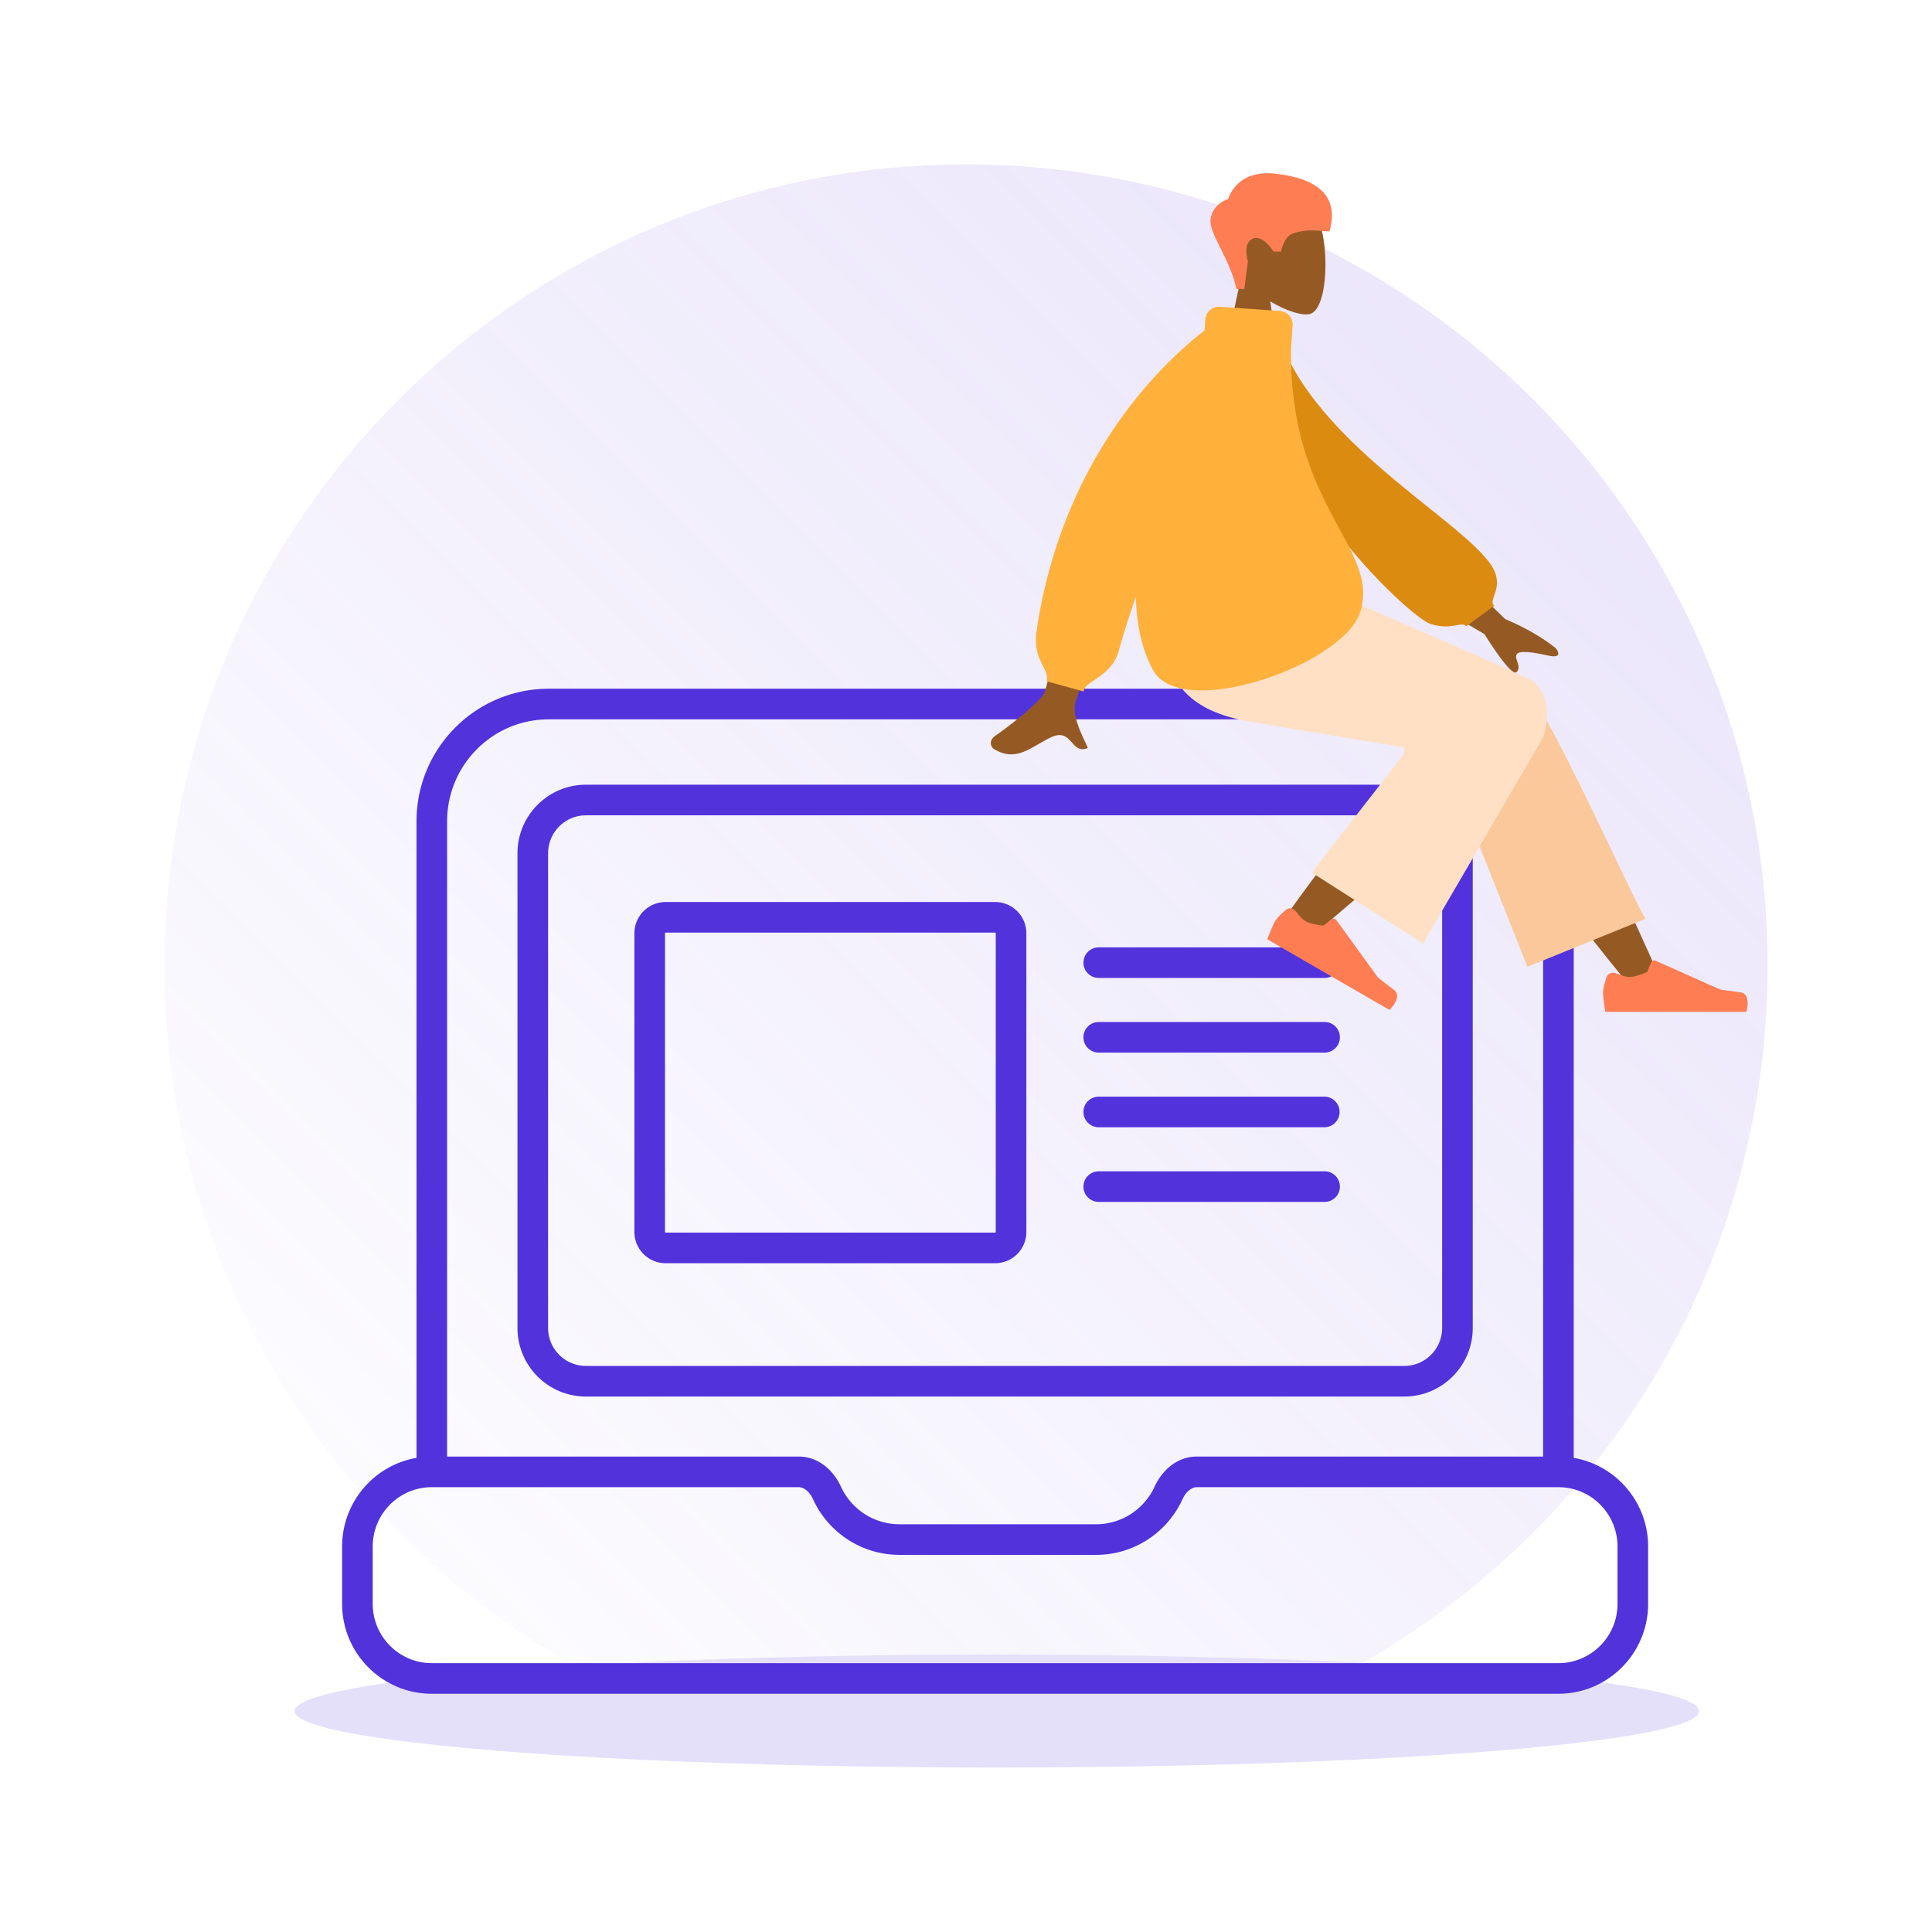
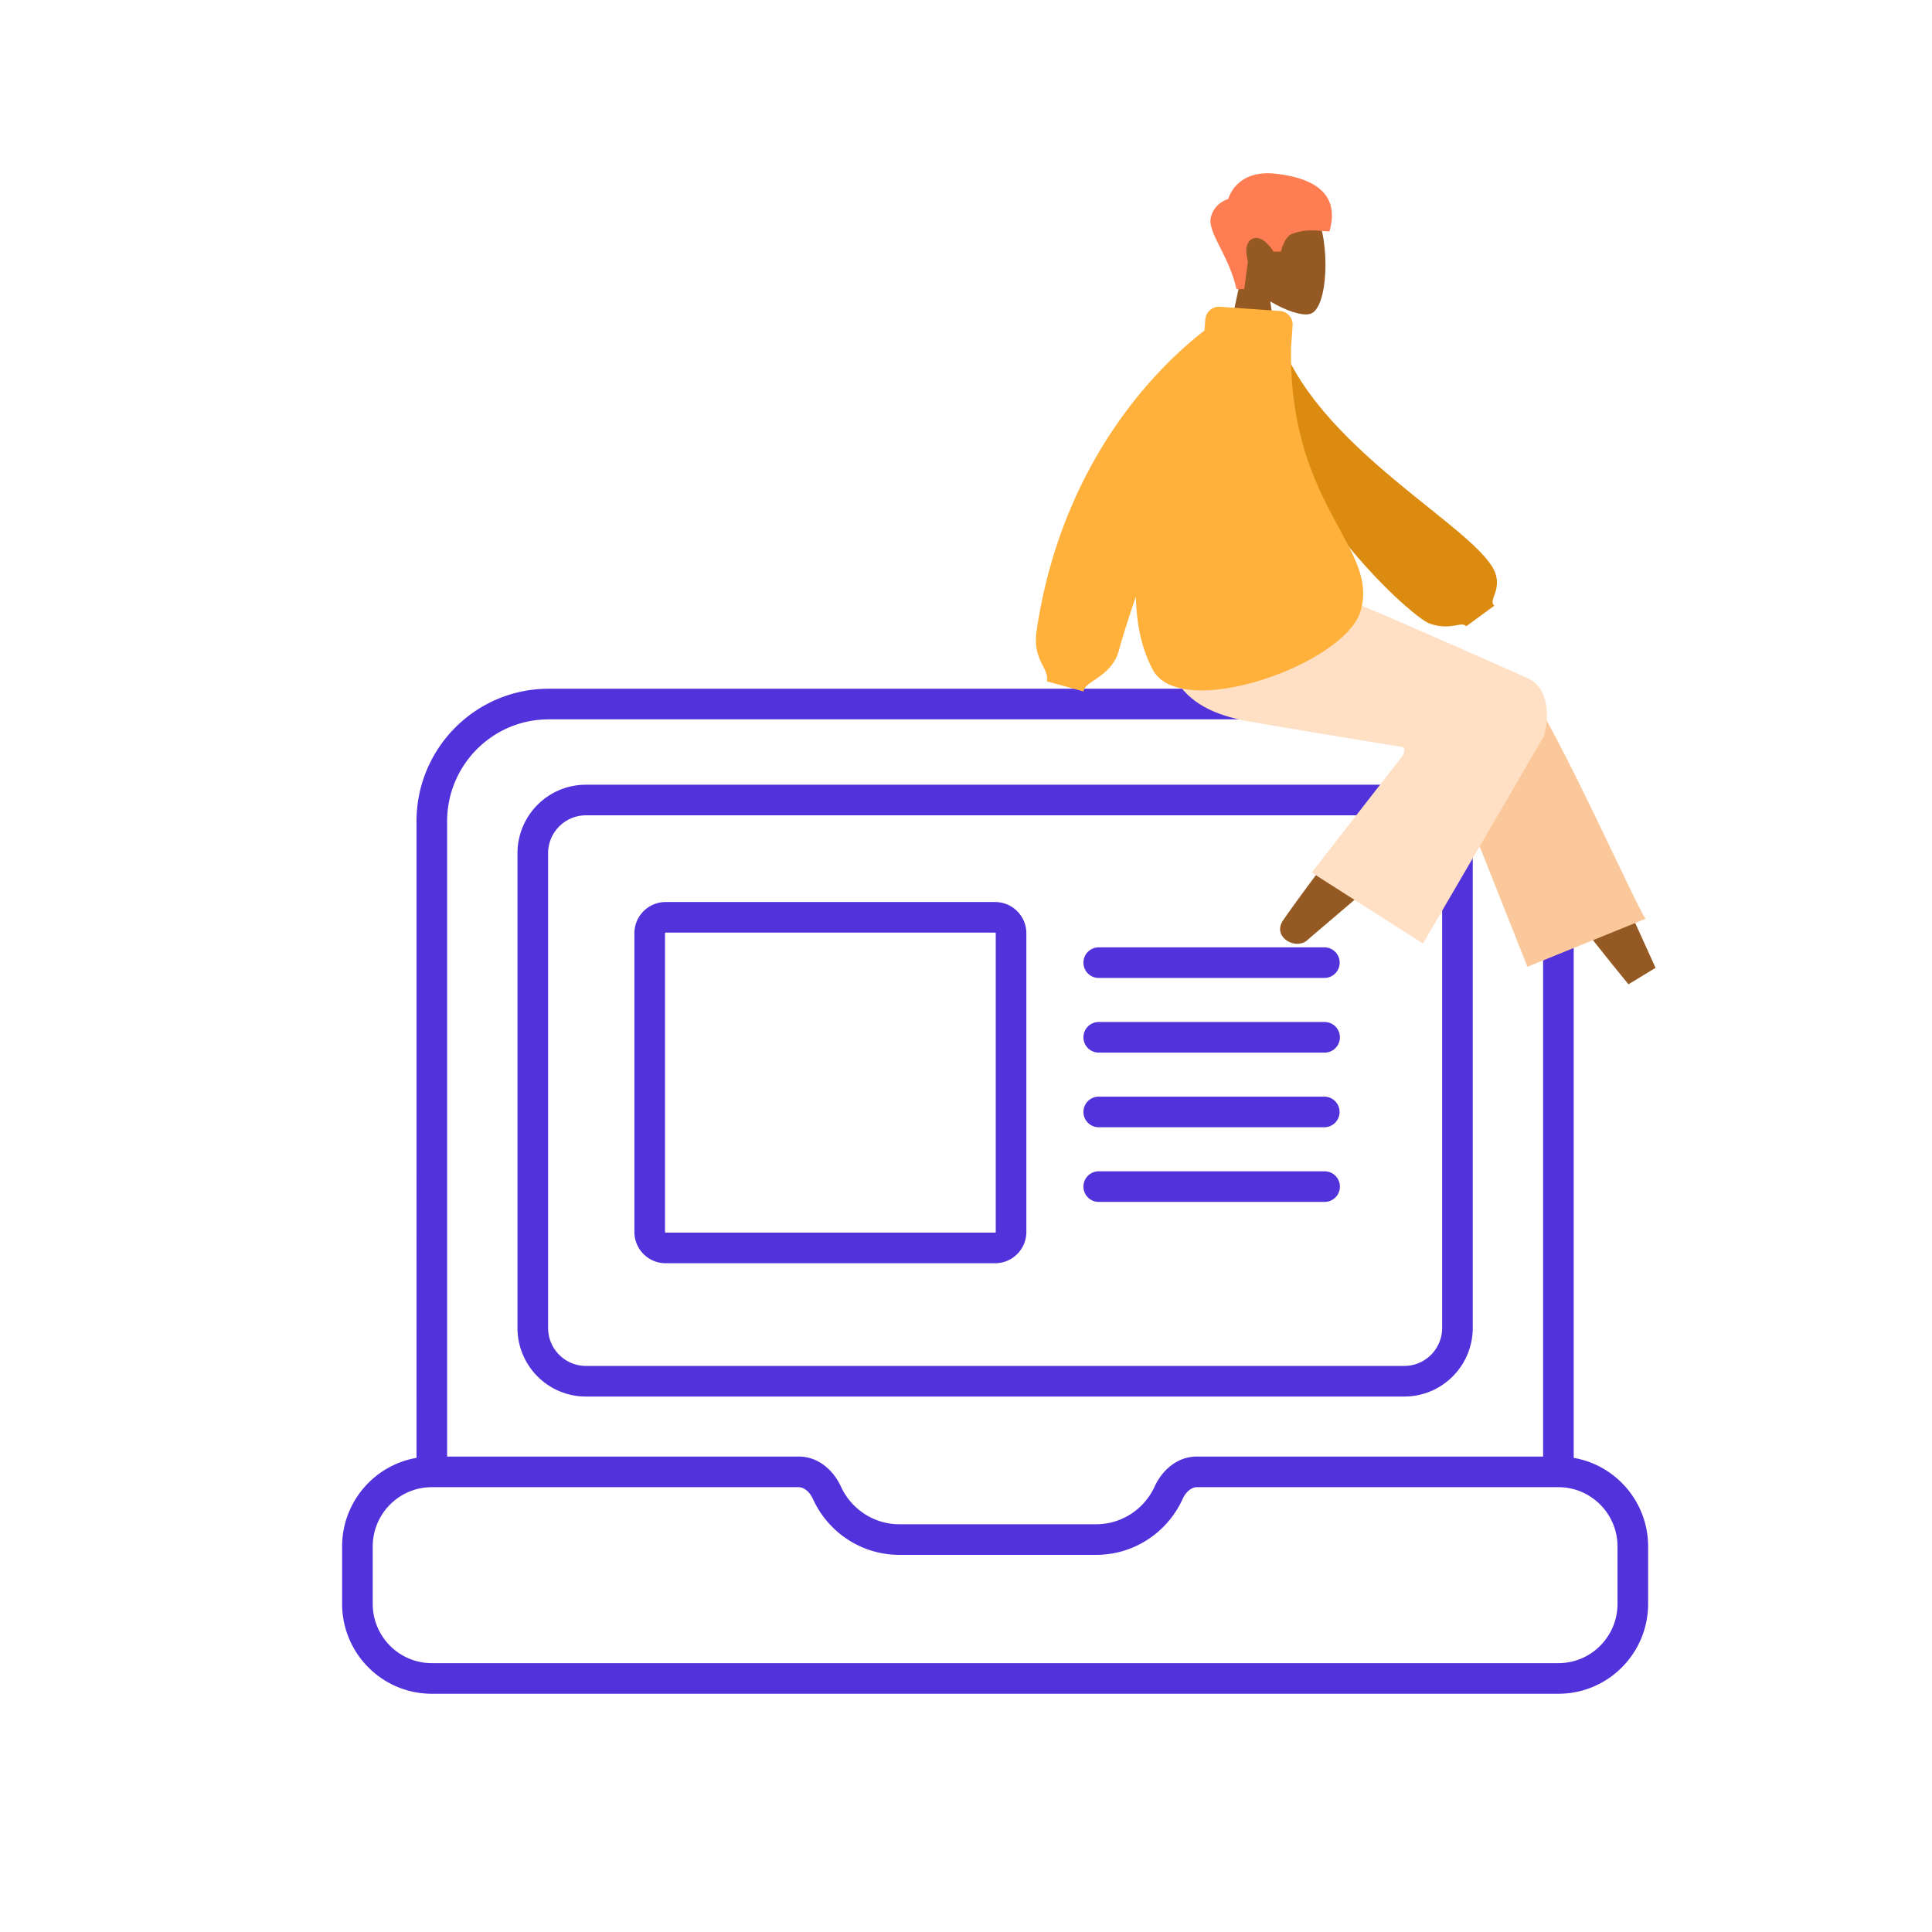
<svg xmlns="http://www.w3.org/2000/svg" width="564" height="564" fill="none">
-   <ellipse cx="291" cy="499.5" fill="#5232DB" opacity=".15" rx="205" ry="16.5" style="mix-blend-mode:multiply" />
-   <path fill="url(#a)" fill-rule="evenodd" d="M397.753 485.411C468.383 445.132 516 369.127 516 282c0-129.235-104.765-234-234-234S48 152.765 48 282c0 87.778 48.332 164.268 119.835 204.309C202.126 484.231 244.776 483 291 483c39.109 0 75.66.881 106.753 2.411m-113.658 30.58q-3.022-.009-6.021-.023a244 244 0 0 0 6.021.023" clip-rule="evenodd" opacity=".2" />
  <path fill="#5232DB" fill-rule="evenodd" d="M121.59 239.774c0-21.367 17.266-38.713 38.597-38.713h260.625c21.331 0 38.597 17.346 38.597 38.713v185.817c12.344 2.127 21.719 12.916 21.719 25.88v16.719c0 14.489-11.71 26.26-26.186 26.26H126.058c-14.477 0-26.187-11.771-26.187-26.26v-16.719c0-12.964 9.375-23.753 21.719-25.88zm8.936 185.437h102.665c6.059 0 10.331 4.451 12.275 8.719 2.973 6.527 9.526 11.038 17.11 11.038h57.399c7.584 0 14.136-4.511 17.11-11.038 1.944-4.268 6.216-8.719 12.275-8.719h101.114V239.774c0-16.46-13.294-29.778-29.662-29.778H160.187c-16.367 0-29.661 13.318-29.661 29.778zm20.539-176.098c0-11.05 8.932-20.034 19.982-20.034h238.906c11.049 0 19.981 8.984 19.981 20.034v138.538c0 11.05-8.932 20.033-19.981 20.033H171.047c-11.05 0-19.982-8.983-19.982-20.033zm19.982-11.098c-6.087 0-11.046 4.955-11.046 11.098v138.538c0 6.143 4.959 11.098 11.046 11.098h238.906c6.086 0 11.045-4.955 11.045-11.098V249.113c0-6.143-4.959-11.098-11.045-11.098zm14.148 34.447c0-5.032 4.07-9.137 9.122-9.137H290.5c5.052 0 9.122 4.105 9.122 9.137v87.17c0 5.032-4.07 9.137-9.122 9.137h-96.183c-5.052 0-9.122-4.105-9.122-9.137zm9.122-.202a.195.195 0 0 0-.187.202v87.17c0 .126.098.202.187.202H290.5a.195.195 0 0 0 .186-.202v-87.17a.195.195 0 0 0-.186-.202zm121.966 8.764c0-2.468 2-4.468 4.468-4.468h65.932a4.468 4.468 0 0 1 0 8.935h-65.932c-2.468 0-4.468-2-4.468-4.467m0 21.792c0-2.468 2-4.468 4.468-4.468h65.932a4.468 4.468 0 0 1 0 8.936h-65.932a4.47 4.47 0 0 1-4.468-4.468m0 21.792c0-2.467 2-4.468 4.468-4.468h65.932a4.469 4.469 0 0 1 0 8.936h-65.932c-2.468 0-4.468-2-4.468-4.468m0 21.793c0-2.468 2-4.468 4.468-4.468h65.932a4.468 4.468 0 0 1 0 8.936h-65.932a4.47 4.47 0 0 1-4.468-4.468m-190.225 87.745c-9.513 0-17.251 7.743-17.251 17.325v16.719c0 9.582 7.738 17.324 17.251 17.324h328.884c9.513 0 17.251-7.742 17.251-17.324v-16.719c0-9.582-7.738-17.325-17.251-17.325H349.36c-1.292 0-3.041 1.066-4.143 3.488-4.366 9.584-14.016 16.269-25.242 16.269h-57.399c-11.226 0-20.876-6.685-25.242-16.269-1.103-2.422-2.852-3.488-4.143-3.488z" clip-rule="evenodd" />
  <path fill="#955A23" fill-rule="evenodd" d="M370.833 87.994c4.727 2.853 9.372 4.231 11.552 3.669 5.467-1.411 5.97-21.436 1.74-29.33s-25.977-11.335-27.073 4.306c-.381 5.429 1.896 10.273 5.26 14.226l-6.032 28.146h17.52z" clip-rule="evenodd" />
  <path fill="#FF7D53" fill-rule="evenodd" d="M360.966 84.386c-2.199-9.794-8.464-16.471-7.507-20.849.957-4.377 5.1-5.444 5.1-5.444s2.143-8.68 13.822-7.384 18.808 6.152 15.729 16.838c-2.83 0-6.246-1.025-10.97.73-2.248.836-3.216 5.183-3.216 5.183h-2.134s-3.108-5.158-6.129-3.791-1.373 6.642-1.373 6.642l-1.051 8.075z" clip-rule="evenodd" />
  <path fill="#955A23" fill-rule="evenodd" d="M475.386 287.346q-21.59-26.395-29.215-39.136c-8.706-14.544-15.83-27.485-18.079-32.429-5.361-11.788 12.344-17.308 16.351-11.81q9.097 12.484 38.857 78.564z" clip-rule="evenodd" />
  <path fill="#FAC89A" fill-rule="evenodd" d="m445.893 282.229-26.785-67.506c-5.729-12.306 21.937-20.395 26.147-14.668 9.559 13.002 32.277 64.293 35.125 68.167z" clip-rule="evenodd" />
  <path fill="#955A23" fill-rule="evenodd" d="M374.555 268.691c5.217-7.62 24.196-33.256 34.533-43.864a783 783 0 0 1 8.61-8.7c8.148-8.104 24.375 5.517 16.241 12.898-20.255 18.382-49.808 43.197-52.278 45.409-3.46 3.101-10.386-.954-7.106-5.743" clip-rule="evenodd" />
-   <path fill="#FF7D53" fill-rule="evenodd" d="M378.287 266.026c-.711-.932-2.052-1.159-2.938-.394-1.141.987-2.537 2.301-3.083 3.247-.987 1.712-2.311 5.326-2.311 5.326l35.657 20.612s4.043-3.798 1.259-5.895c-2.783-2.098-4.593-3.539-4.593-3.539l-12.144-16.752a1 1 0 0 0-1.419-.205l-2.338 1.802s-3.519-.308-5.252-1.31c-.917-.53-2.012-1.807-2.838-2.892m93.474 18.106c-1.081-.452-2.358.022-2.742 1.129-.495 1.425-1.048 3.262-1.048 4.355 0 1.976.658 5.769.658 5.769h41.173s1.605-5.312-1.853-5.735a247 247 0 0 1-5.745-.765l-18.883-8.428a1 1 0 0 0-1.332.532l-1.124 2.731s-3.201 1.495-5.203 1.495c-1.059 0-2.643-.558-3.901-1.083" clip-rule="evenodd" />
  <path fill="#FFE0C4" fill-rule="evenodd" d="M409.47 218.095s-33.394-5.447-44.736-7.449c-21.552-3.805-27.836-15.416-24.121-40.751h39.709c7.883 2.279 65.871 28.19 65.871 28.19 6.955 3.457 5.66 13.649 4.388 17.008-.077.205-35.176 60.349-35.176 60.349l-32.484-20.719 26.61-34.187s1.054-2.125-.061-2.441" clip-rule="evenodd" />
-   <path fill="#955A23" fill-rule="evenodd" d="m418.69 160.509 20.679 20.198q9.025 3.855 14.79 8.512c.864 1.044 1.805 3.044-2.261 2.149s-8.384-1.653-9.148-.329 1.488 3.353.075 5.085q-1.412 1.733-9.5-11.023l-21.504-12.693zM317.568 142.23s-10.688 55.922-12.828 60.267c-1.045 2.124-8.785 8.578-14.157 12.265-2.156 1.48-1.263 3.374-.449 3.877 6.623 4.092 10.984-.747 16.716-3.417 6.281-2.925 5.75 5.335 10.729 3.105-1.529-3.431-5.103-9.814-3.414-14.005 1.126-2.794 19.388-62.032 19.388-62.032z" clip-rule="evenodd" />
  <path fill="#DC8B11" fill-rule="evenodd" d="m366.277 96.83 6.312-1.085c9.944 35.193 61.036 59.182 64.172 72.338 1.151 4.825-2.317 7.264-.526 8.734l-8.205 6.013c-1.389-1.623-4.354 1.346-10.546-.731s-51.207-43.598-51.207-85.27" clip-rule="evenodd" />
  <path fill="#FFB13C" fill-rule="evenodd" d="M356.127 89.557a4 4 0 0 0-4.269 3.71l-.224 3.208c-11.879 9.153-41.323 36.504-48.995 87.42-.806 5.348.651 8.213 1.816 10.502.796 1.566 1.456 2.862 1.16 4.5l10.738 2.967c0-1.209 1.354-2.129 3.1-3.315 2.538-1.726 5.907-4.016 7.153-8.58 1.181-4.327 2.91-9.731 4.975-15.742.196 7.962 1.704 15.283 4.989 21.348 8.196 15.13 55.559-1.463 60.507-16.898 2.641-8.236-1.106-15.151-6.061-24.296-6.29-11.609-14.528-26.811-14.121-52.873l.451-6.456a4 4 0 0 0-3.711-4.27z" clip-rule="evenodd" />
  <defs>
    <linearGradient id="a" x1="48" x2="516" y1="516" y2="48" gradientUnits="userSpaceOnUse">
      <stop stop-color="#8D71E7" stop-opacity="0" />
      <stop offset="1" stop-color="#8D71E7" />
    </linearGradient>
  </defs>
</svg>